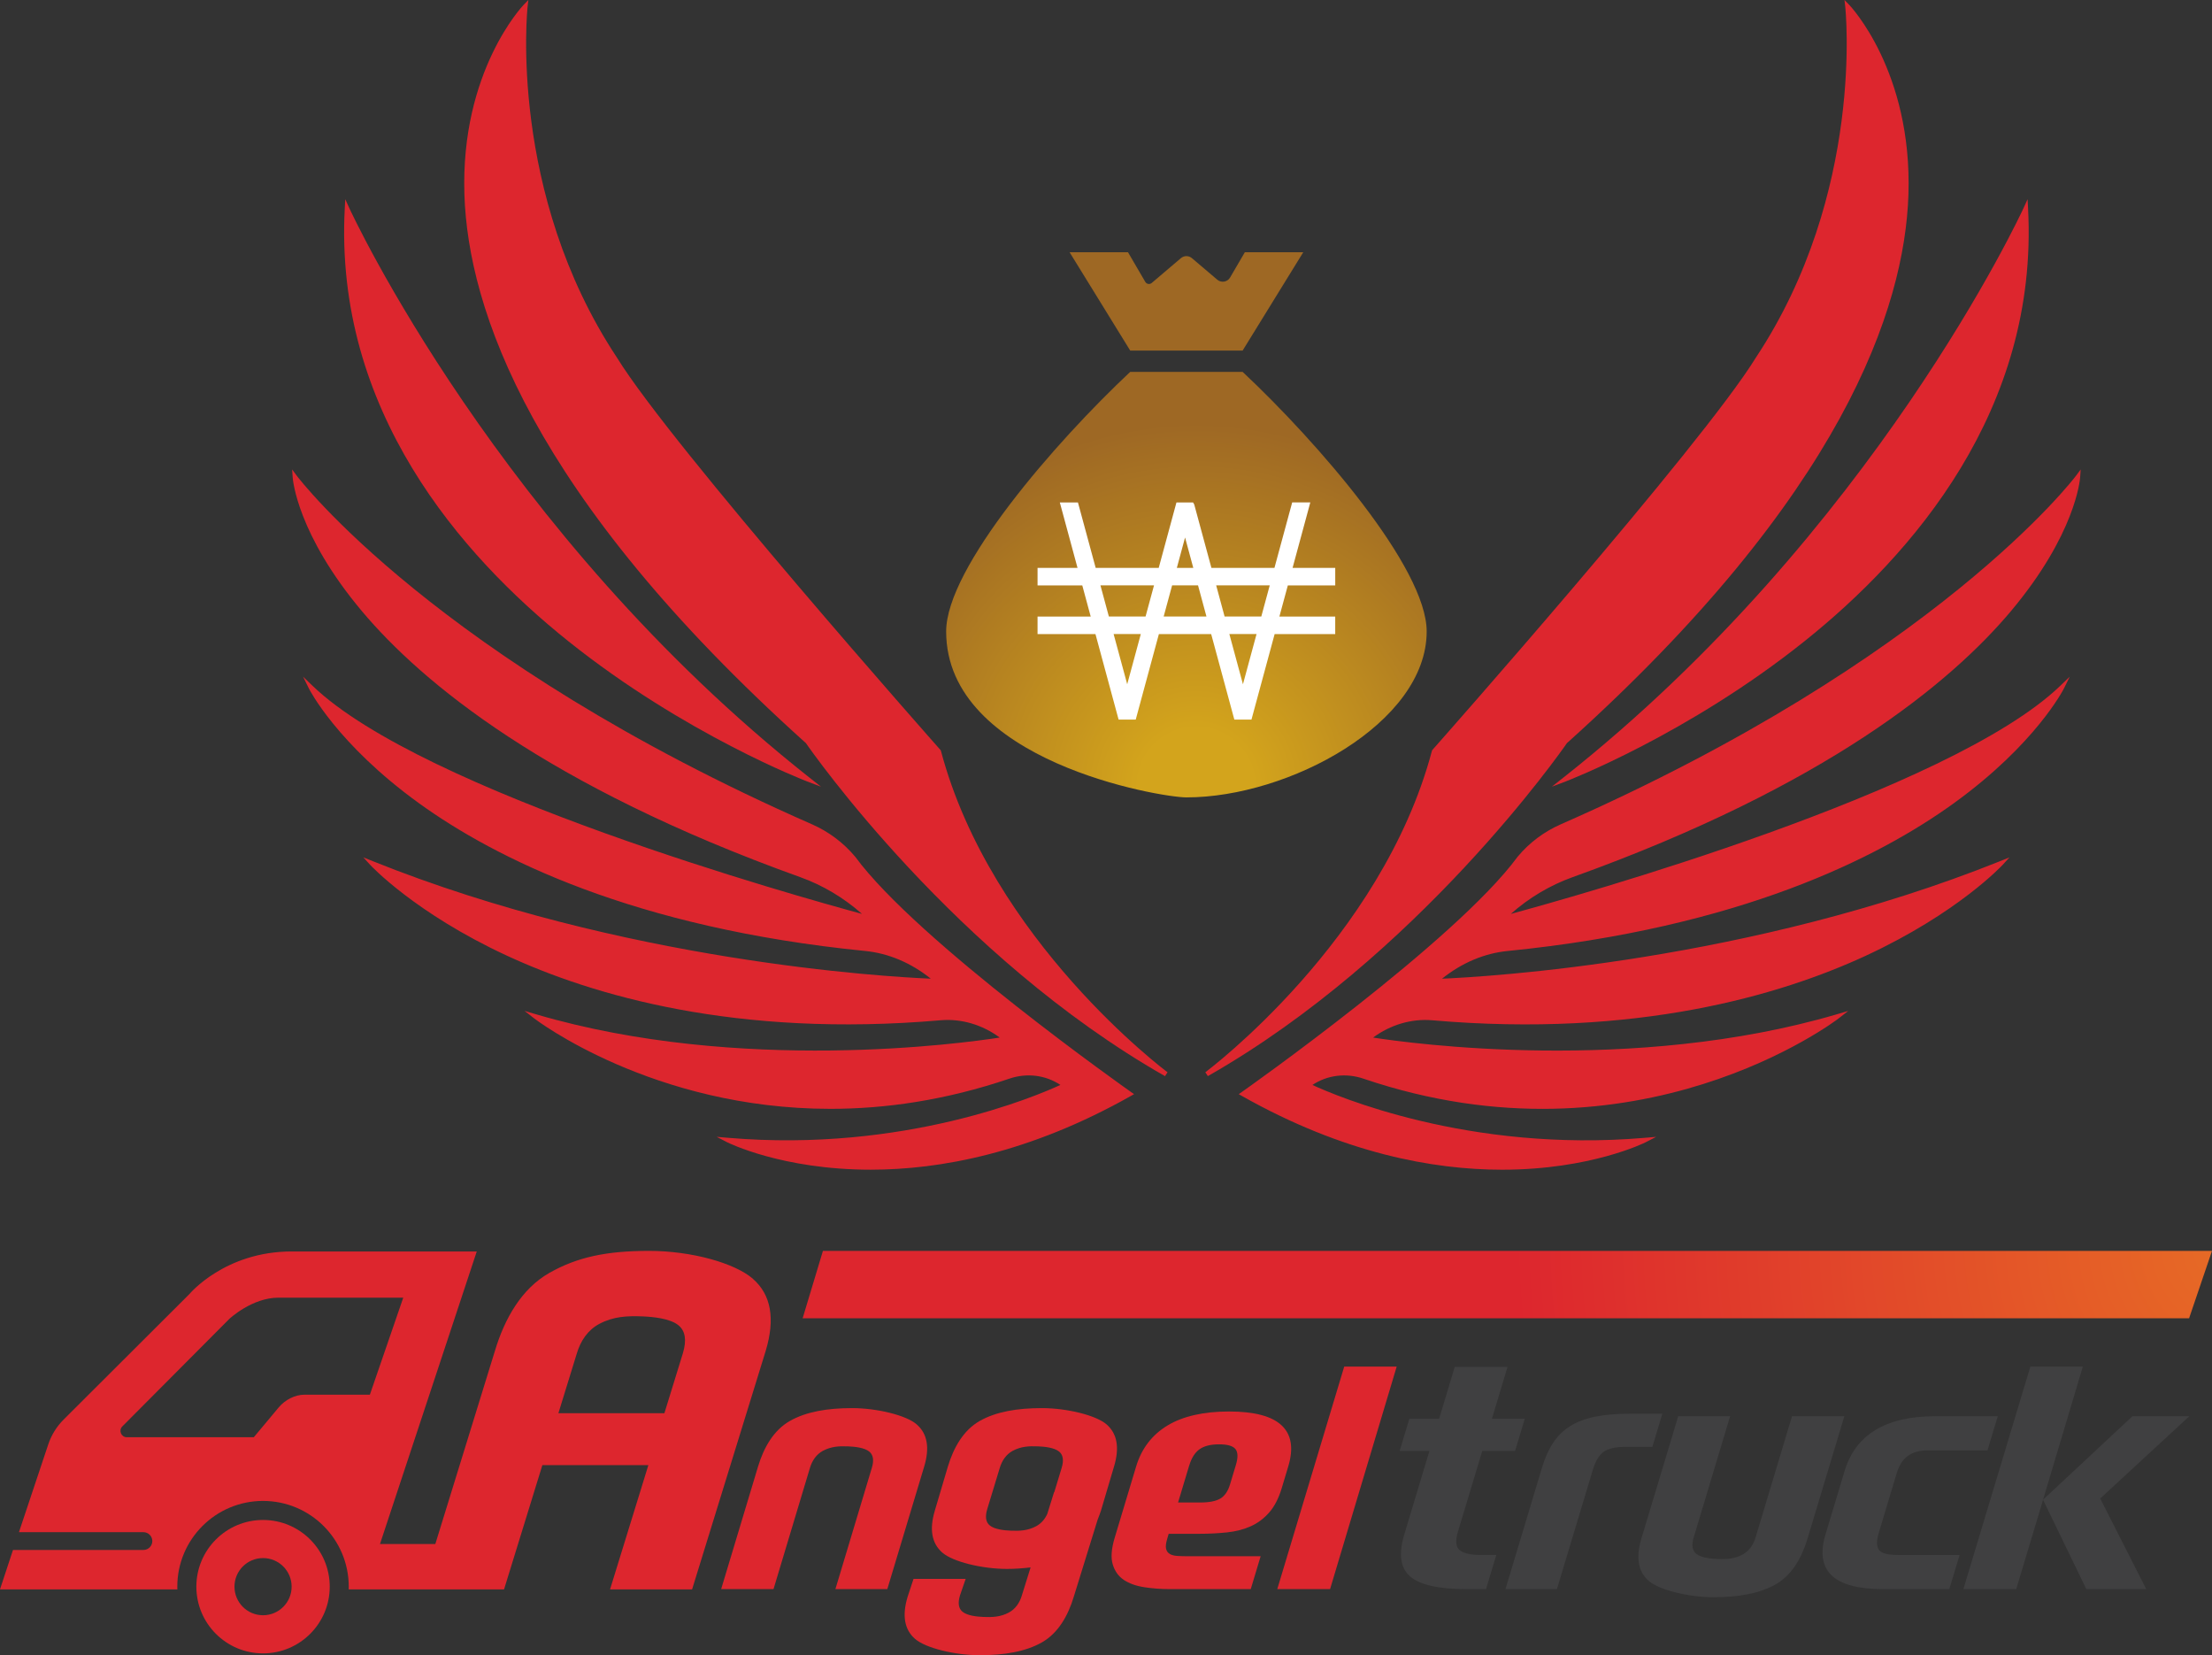
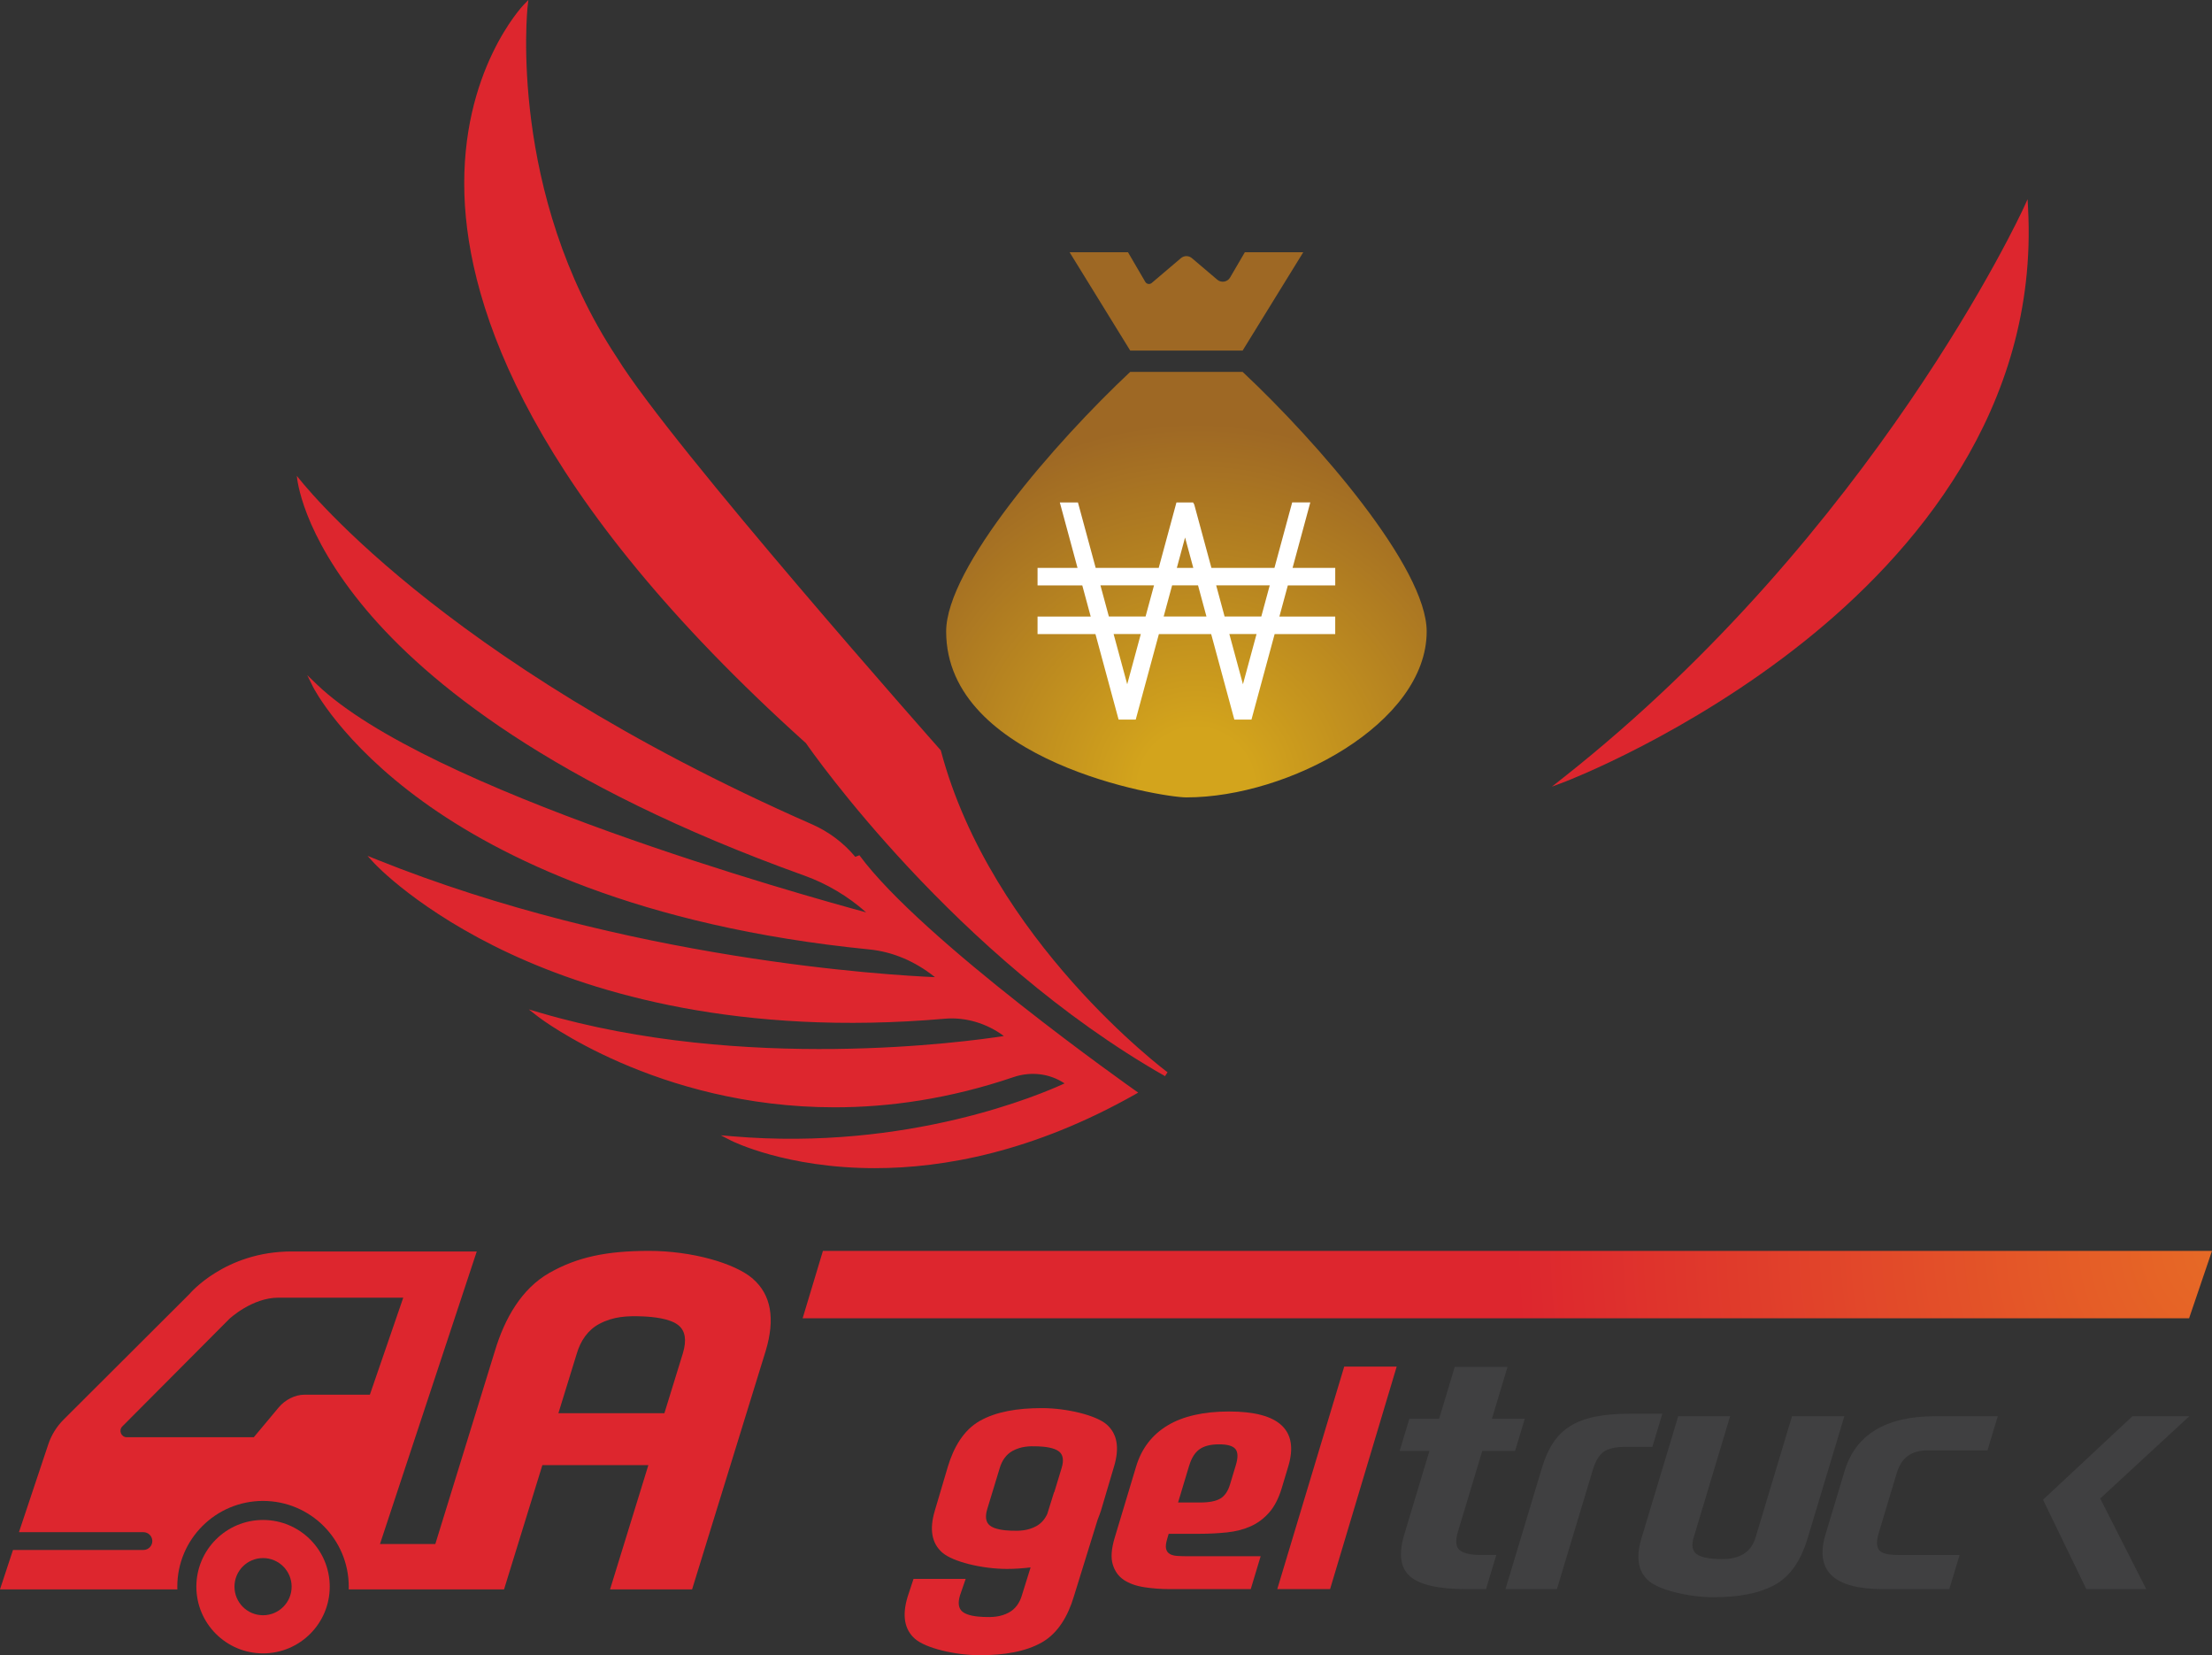
<svg xmlns="http://www.w3.org/2000/svg" xmlns:xlink="http://www.w3.org/1999/xlink" id="_레이어_1" data-name="레이어_1" version="1.1" viewBox="0 0 1183.85 885.63">
  <rect x="0" y="0" width="1183.85" height="885.63" fill="#333333" stroke="none" />
  <defs>
    <style>
      .st0 {
        fill: #dd262e;
      }

      .st1 {
        fill: #fff;
      }

      .st2 {
        fill: #404041;
      }

      .st3 {
        fill: url(#radial-gradient);
      }

      .st4 {
        fill: url(#radial-gradient1);
      }

      .st5 {
        fill: url(#radial-gradient2);
      }
    </style>
    <radialGradient id="radial-gradient" cx="1304.14" cy="680" fx="1304.14" fy="680" r="457.28" gradientTransform="translate(82.02 79.29) scale(.86)" gradientUnits="userSpaceOnUse">
      <stop offset="0" stop-color="#e76d25" />
      <stop offset="1" stop-color="#dd262e" />
    </radialGradient>
    <radialGradient id="radial-gradient1" cx="639.53" cy="421.52" fx="639.53" fy="421.52" r="229.63" gradientTransform="translate(32.6 20.15) scale(.95)" gradientUnits="userSpaceOnUse">
      <stop offset=".14" stop-color="#d3a41c" />
      <stop offset=".89" stop-color="#9e6824" />
    </radialGradient>
    <radialGradient id="radial-gradient2" cx="639.28" cy="417.64" fx="639.28" fy="417.64" r="176.91" xlink:href="#radial-gradient1" />
  </defs>
  <g>
    <g>
      <g>
        <path class="st0" d="M140.78,813.27c-19.71,0-35.69,15.98-35.69,35.69s15.98,35.69,35.69,35.69,35.69-15.98,35.69-35.69-15.98-35.69-35.69-35.69ZM140.78,864.25c-8.45,0-15.29-6.85-15.29-15.3s6.85-15.29,15.29-15.29,15.3,6.85,15.3,15.29-6.85,15.3-15.3,15.3Z" />
        <path class="st0" d="M403,684.27c-9.71-8.49-33.01-14.98-55.62-14.98s-38.37,3.27-53.34,11.77c-14.97,8.49-23.99,24.54-29.16,41.73l-31.9,103.35h-29.62l51.8-156.54h-99.05c-35.79,0-54.71,22.77-54.71,22.77l-67.35,67.18c-3.74,3.73-6.56,8.28-8.23,13.3l-15.68,46.95h66.62c2.62,0,4.76,2.14,4.76,4.76s-2.14,4.76-4.76,4.76H6.95l-1.76,5.34-5.19,15.74h94.93c-.01-.48-.04-.95-.04-1.44,0-25.34,20.54-45.88,45.88-45.88s45.88,20.54,45.88,45.88c0,.48-.02.96-.04,1.44h83.16c2.59-8.39,11.72-38.01,20.5-66.46h56.73l-20.5,66.46h43.91l39.39-127.6c5.17-17.19,2.9-30.03-6.82-38.52ZM162.93,746.24c-4.94,0-10.32,2.66-13.8,6.84l-13.3,15.93h-67.95c-3.02,0-4.54-3.65-2.41-5.8l57.26-57.51s12.05-11.38,26.32-11.38h66.77l-17.87,51.93h-35.01ZM365.48,724.05l-9.9,32.1h-56.73c5.68-18.42,9.9-32.1,9.9-32.1,1.96-6.54,5.79-12.38,11.92-15.65,7.57-4.04,14.96-4.4,23.34-4.05,5.6.24,14.64,1.09,19.13,4.78,3.65,2.99,4.43,7.97,2.33,14.92Z" />
      </g>
      <g>
        <path class="st2" d="M754.28,759.11h15.93l8.35-27.73h28.26l-8.35,27.73h17.58l-5.19,17.25h-17.58l-12.98,43.12c-1.49,4.96-1.17,8.28.98,9.97,2.15,1.69,5.8,2.54,10.95,2.54h8.58l-5.5,18.26h-10.76c-14.65,0-24.6-2.25-29.85-6.76-5.25-4.51-6.29-12.01-3.13-22.49l13.44-44.64h-15.93l5.19-17.25Z" />
        <path class="st2" d="M884.33,774.17h-14.64c-5.15,0-8.96.88-11.42,2.62-2.46,1.75-4.4,4.99-5.82,9.72l-19.19,63.75h-27.54l19.54-64.94c1.56-5.18,3.53-9.61,5.93-13.27,2.39-3.66,5.42-6.65,9.1-8.96,3.67-2.31,8.12-4,13.37-5.07,5.23-1.07,11.47-1.61,18.72-1.61h17.29l-5.34,17.76Z" />
        <path class="st2" d="M987.09,757.76l-19.75,65.61c-3.02,10.04-8.29,19.41-17.03,24.37-8.74,4.96-20.25,6.87-33.29,6.87s-28.96-3.79-34.62-8.74c-5.68-4.96-7-12.46-3.98-22.49l19.75-65.61h27.78l-19.5,64.87c-1.22,4.06-.77,6.96,1.36,8.71,2.62,2.16,7.9,2.65,11.17,2.79,4.89.21,9.2,0,13.63-2.36,3.58-1.91,5.82-5.32,6.96-9.14l19.5-64.87h28.02Z" />
        <path class="st2" d="M1043.28,850.26h-35.47c-26.41,0-36.68-9.75-30.81-29.25l10.18-33.82c5.9-19.62,22.06-29.42,48.47-29.42h33.54l-5.5,18.26h-32.09c-4.19,0-7.66.96-10.41,2.87-2.75,1.92-4.77,5.02-6.06,9.3l-9.67,32.13c-1.22,4.06-1.19,7.02.1,8.88,1.29,1.86,4.75,2.79,10.39,2.79h32.81l-5.5,18.26ZM1035.65,757.76h33.54l-5.5,18.26h-32.09" />
-         <polygon class="st2" points="1086.64 731.21 1050.8 850.26 1079.07 850.26 1090.52 812.21 1093.38 802.63 1114.72 731.21 1086.64 731.21" />
        <polygon class="st2" points="1124.02 801.79 1171.71 757.76 1141.28 757.76 1093.41 802.44 1116.59 850.26 1148.64 850.26 1124.02 801.79" />
        <g>
          <path class="st0" d="M625.48,820.67h16.18c5.31,0,10.35-.26,15.09-.76,4.74-.51,8.97-1.61,12.71-3.3,3.73-1.69,7-4.14,9.82-7.36,2.81-3.21,5.04-7.52,6.67-12.93l3.51-11.67c2.92-9.69,1.74-17.02-3.53-21.98-5.27-4.96-14.67-7.44-28.2-7.44s-24.67,2.51-32.94,7.52c-8.27,5.02-13.85,12.32-16.74,21.9l-11.5,38.22c-1.76,5.86-2.1,10.6-1.01,14.2,1.09,3.61,3.07,6.37,5.96,8.29,2.89,1.92,6.52,3.21,10.91,3.89,4.39.68,9,1.02,13.83,1.02h43.15l5.3-17.59h-39.04c-2.09,0-3.97-.06-5.63-.17-1.66-.11-3-.47-4.02-1.1-1.02-.62-1.67-1.55-1.94-2.79-.27-1.24-.05-3.04.66-5.41l.76-2.54ZM636.47,784.14c1.22-4.06,3.06-6.96,5.52-8.71,2.46-1.75,5.94-2.63,10.45-2.63s7.44.85,8.78,2.54c1.34,1.69,1.42,4.51.23,8.46l-3.16,10.49c-1.09,3.61-2.8,6.11-5.17,7.52-2.36,1.41-5.95,2.11-10.78,2.11h-11.84l5.95-19.78Z" />
-           <path class="st0" d="M490.65,762.16c-5.67-4.96-21.42-8.74-34.62-8.74s-24.55,1.91-33.29,6.87c-8.74,4.96-14.01,14.33-17.03,24.37l-19.75,65.61h28.02l19.5-64.87c1.14-3.82,3.38-7.23,6.96-9.14,4.42-2.36,8.73-2.57,13.63-2.36,3.27.14,8.55.63,11.17,2.79,2.13,1.75,2.58,4.65,1.36,8.71l-19.5,64.87h27.78l19.75-65.61c3.02-10.04,1.7-17.53-3.98-22.49Z" />
          <polygon class="st0" points="719.42 731.21 683.59 850.26 711.85 850.26 747.5 731.21 719.42 731.21" />
          <path class="st0" d="M592.25,762.16c-5.67-4.96-21.42-8.74-34.62-8.74s-24.55,1.91-33.29,6.87c-8.74,4.96-14.01,14.33-17.03,24.37l-6.98,23.57c-3.02,10.04-1.7,17.53,3.98,22.49,5.67,4.96,21.42,8.74,34.62,8.74,4.44,0,8.61-.32,12.64-.81l-4.68,15.01c-1.14,3.82-3.38,7.23-6.96,9.14-4.42,2.36-8.73,2.57-13.63,2.36-3.27-.14-8.55-.63-11.17-2.79-2.13-1.75-2.58-4.65-1.36-8.71l3.06-8.88h-27.91l-3.18,9.62c-3.02,10.04-1.7,17.53,3.98,22.49,5.67,4.96,21.42,8.74,34.62,8.74s24.55-1.91,33.29-6.87c8.74-4.96,14.01-14.33,17.03-24.37l12.82-41.38c.62-1.59,1.27-3.16,1.77-4.8l6.98-23.57c3.02-10.04,1.7-17.53-3.98-22.49ZM568.2,785.39l-3.96,13.03h-.12l-3.63,11.65c-1.28,2.74-3.22,5.09-5.97,6.56-4.42,2.36-8.73,2.57-13.63,2.36-3.27-.14-8.55-.63-11.17-2.79-2.13-1.75-2.58-4.65-1.36-8.71l6.72-22.1c1.14-3.82,3.38-7.23,6.96-9.14,4.42-2.36,8.73-2.57,13.63-2.36,3.27.14,8.55.63,11.17,2.79,2.13,1.75,2.58,4.65,1.36,8.71Z" />
        </g>
      </g>
    </g>
    <polygon class="st3" points="1183.85 669.29 440.43 669.29 429.57 705.35 1171.59 705.35 1183.85 669.29" />
  </g>
  <g>
    <g>
-       <path class="st0" d="M304.17,343.09c62.43,49.91,127.05,74.74,127.69,74.98l7.52,2.85-6.31-4.98C266.98,284.76,187.65,112.91,186.87,111.19l-2.1-4.62-.26,5.07c-5.65,107.71,61.96,185.31,119.66,231.45Z" />
      <path class="st0" d="M503.56,401.73l-.07-.28-.2-.22c-1.43-1.62-143.92-162.47-173.07-209.85l-.02-.03C271.82,103.2,282.26,4.58,282.37,3.59l.41-3.59-2.53,2.59c-.34.35-33.86,35.46-31.7,101.58,1.98,60.72,35.3,160.92,182.78,293.46,3.01,4.36,79.7,114.15,192.18,178.17l1.35-2.07c-.94-.69-94.32-70.52-121.29-172Z" />
-       <path class="st0" d="M457.73,458.46l-.12-.15c-6.15-7.37-14.1-13.33-22.99-17.24-201.4-88.42-275.03-185.51-275.75-186.48l-2.52-3.4.29,4.22c.08,1.23,2.46,30.5,37.19,71.76,31.92,37.91,98.51,93.34,234.49,142.17,12.04,4.32,23.37,11.08,33.01,19.65-33.69-9.11-235.04-65.33-294.03-122.02l-5.1-4.91,3.13,6.35c.15.29,14.96,29.63,58.95,61.39,40.5,29.25,114.81,66.7,238.82,79.03,12.43,1.24,24.48,6.34,35.05,14.82-24.05-1.01-164.74-9.12-298.65-62.88l-5.05-2.03,3.67,4.01c.23.26,23.88,25.74,73.14,48.57,45.4,21.04,122.52,44.11,232.2,34.57,11.02-.95,22.35,2.41,31.58,9.26-19.56,3.05-139.12,19.56-248.05-12.42l-6.22-1.83,5.11,3.99c.81.63,63.37,48.41,158.57,48.4,29.15,0,61.38-4.48,95.81-16.17,9.35-3.17,19.38-1.89,27.26,3.38-12.25,5.68-83.55,36.33-177.74,28.3l-6.22-.53,5.55,2.87c.51.26,29.43,14.71,76.89,14.71,36.81,0,84.76-8.7,139.24-39.45l1.71-.97-1.61-1.13c-1.14-.8-114.3-80.52-147.61-125.87Z" />
+       <path class="st0" d="M457.73,458.46l-.12-.15c-6.15-7.37-14.1-13.33-22.99-17.24-201.4-88.42-275.03-185.51-275.75-186.48c.08,1.23,2.46,30.5,37.19,71.76,31.92,37.91,98.51,93.34,234.49,142.17,12.04,4.32,23.37,11.08,33.01,19.65-33.69-9.11-235.04-65.33-294.03-122.02l-5.1-4.91,3.13,6.35c.15.29,14.96,29.63,58.95,61.39,40.5,29.25,114.81,66.7,238.82,79.03,12.43,1.24,24.48,6.34,35.05,14.82-24.05-1.01-164.74-9.12-298.65-62.88l-5.05-2.03,3.67,4.01c.23.26,23.88,25.74,73.14,48.57,45.4,21.04,122.52,44.11,232.2,34.57,11.02-.95,22.35,2.41,31.58,9.26-19.56,3.05-139.12,19.56-248.05-12.42l-6.22-1.83,5.11,3.99c.81.63,63.37,48.41,158.57,48.4,29.15,0,61.38-4.48,95.81-16.17,9.35-3.17,19.38-1.89,27.26,3.38-12.25,5.68-83.55,36.33-177.74,28.3l-6.22-.53,5.55,2.87c.51.26,29.43,14.71,76.89,14.71,36.81,0,84.76-8.7,139.24-39.45l1.71-.97-1.61-1.13c-1.14-.8-114.3-80.52-147.61-125.87Z" />
      <path class="st0" d="M836.86,415.94l-6.31,4.98,7.52-2.85c.64-.24,65.26-25.07,127.69-74.98,57.71-46.13,125.31-123.74,119.66-231.45l-.26-5.07-2.1,4.62c-.78,1.72-80.1,173.56-246.2,304.75Z" />
-       <path class="st0" d="M838.6,397.63c147.47-132.54,180.79-232.74,182.78-293.46,2.16-66.12-31.36-101.24-31.7-101.58l-2.53-2.59.41,3.59c.11.99,10.57,99.57-47.82,187.74l-.02.03c-29.16,47.38-171.64,208.23-173.07,209.85l-.2.22-.08.28c-26.96,101.46-120.35,171.31-121.29,172l1.35,2.07c112.48-64.03,189.17-173.82,192.18-178.17Z" />
-       <path class="st0" d="M1076.09,327.17c34.73-41.26,37.11-70.53,37.19-71.76l.29-4.22-2.52,3.39c-.72.97-74.35,98.06-275.75,186.48-8.89,3.9-16.84,9.86-22.98,17.23l-.13.15c-33.31,45.35-146.47,125.07-147.61,125.87l-1.61,1.13,1.71.97c54.49,30.76,102.43,39.45,139.24,39.45,47.44,0,76.38-14.45,76.89-14.71l5.55-2.87-6.22.53c-94.15,8.03-165.49-22.62-177.74-28.3,7.88-5.27,17.91-6.55,27.26-3.38,146.87,49.86,253.32-31.4,254.38-32.23l5.11-3.99-6.22,1.83c-108.92,31.98-228.5,15.47-248.05,12.42,9.23-6.86,20.6-10.21,31.58-9.26,109.67,9.54,186.8-13.53,232.2-34.57,49.26-22.83,72.91-48.32,73.14-48.57l3.67-4.01-5.05,2.03c-133.91,53.76-274.61,61.86-298.65,62.88,10.56-8.48,22.62-13.59,35.05-14.82,124.01-12.33,198.31-49.78,238.81-79.03,43.99-31.77,58.81-61.1,58.95-61.39l3.14-6.35-5.11,4.91c-58.99,56.7-260.36,112.91-294.03,122.02,9.65-8.58,20.97-15.33,33.02-19.65,135.99-48.83,202.57-104.27,234.49-142.17Z" />
    </g>
    <g>
      <g>
        <path class="st4" d="M665.06,198.99h-60.19c-40.12,37.63-98.49,104.74-98.49,138.88,0,69.46,114.61,88.78,128.58,88.78,54.82,0,128.59-39.75,128.59-88.78,0-34.14-58.37-101.25-98.49-138.88Z" />
        <path class="st5" d="M665.05,187.57l32.44-52.6h-31.26l-7.89,13.51c-1.42,2.44-4.71,3-6.86,1.17l-13.58-11.53c-1.7-1.44-4.18-1.44-5.88,0l-15.64,13.29c-1.08.91-2.72.63-3.43-.59l-9.25-15.85h-31.26l32.44,52.6h60.17Z" />
      </g>
      <path class="st1" d="M714.61,313.2v-9.36h-22.83l8.98-33.14.5-1.88h-9.69l-9.49,35.02h-33.74l-9.19-33.91-.64-1.1h-8.88l-9.49,35.02h-33.74l-9.19-33.91-.31-1.1h-9.69l9.48,35.02h-21.4v9.36h23.94l4.51,16.67h-28.45v9.37h30.99l12.09,44.65.31,1.1h9.16l12.39-45.75h27.98l12.1,44.65.31,1.1h9.16l12.4-45.75h32.42v-9.37h-29.88l4.52-16.67h25.36ZM629.84,303.84l4.4-16.25,4.4,16.25h-8.8ZM610.56,339.24l-7.28,26.88-7.28-26.88h14.57ZM593.46,329.87l-4.51-16.67h28.67l-4.52,16.67h-19.64ZM627.31,313.2h13.87l4.51,16.67h-22.9l4.52-16.67ZM672.5,339.24l-7.28,26.88-7.28-26.88h14.57ZM655.4,329.87l-4.51-16.67h28.67l-4.52,16.67h-19.64Z" />
    </g>
  </g>
</svg>